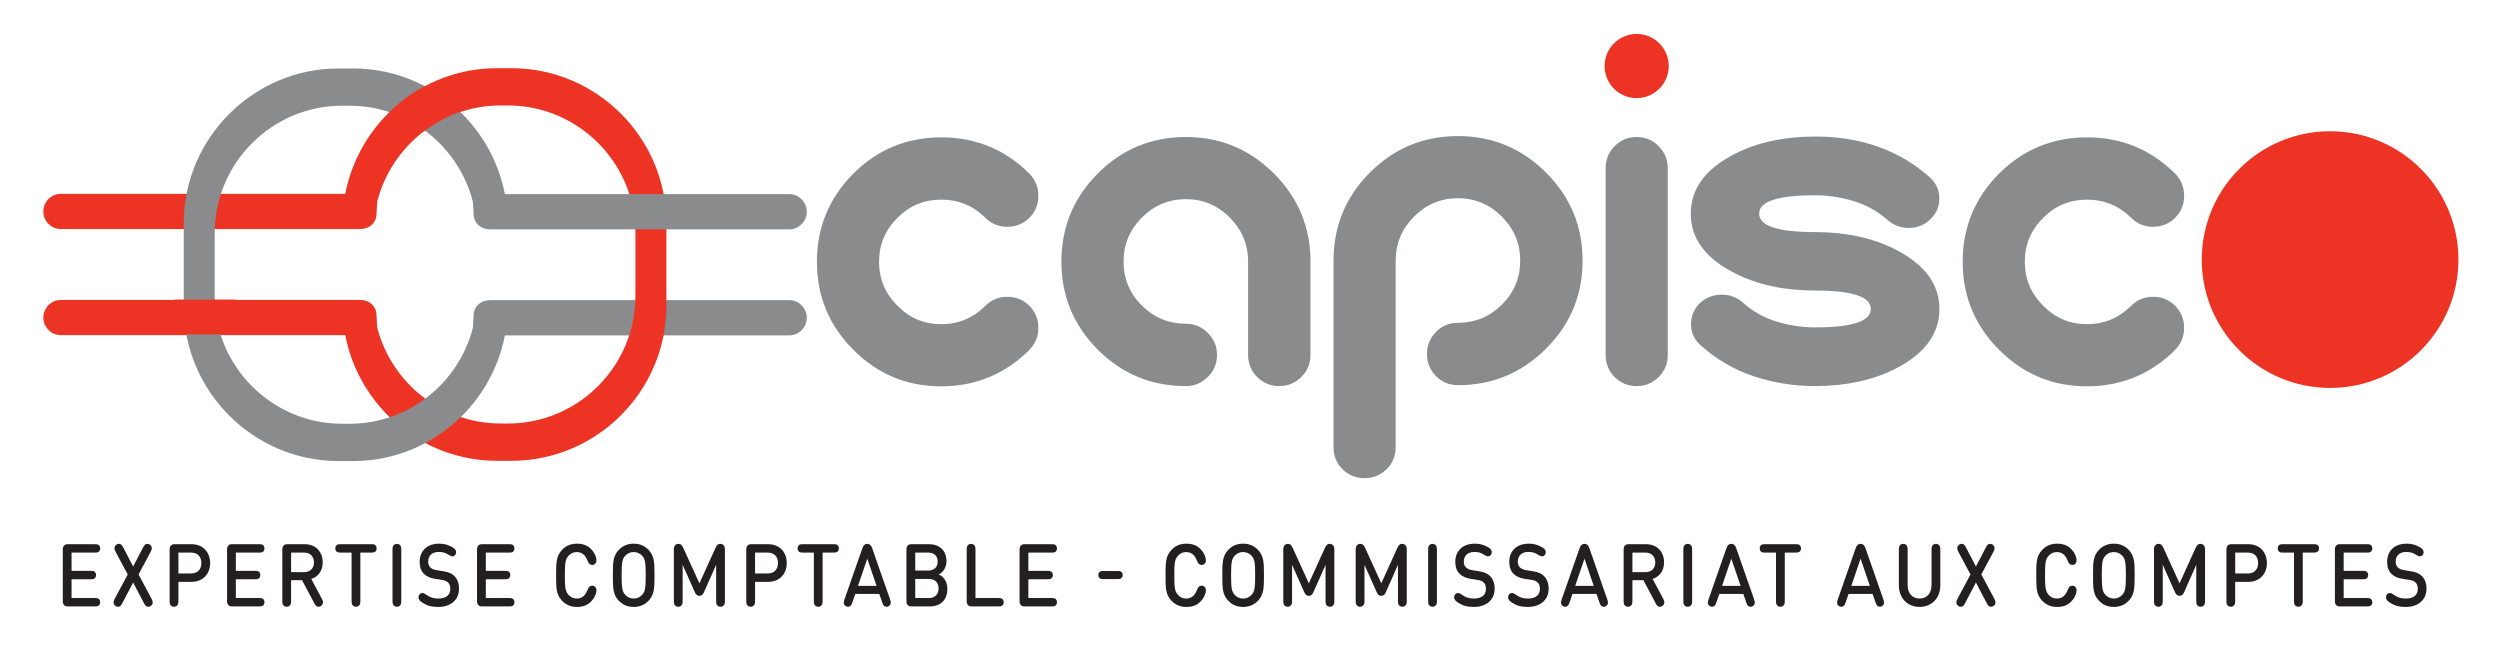
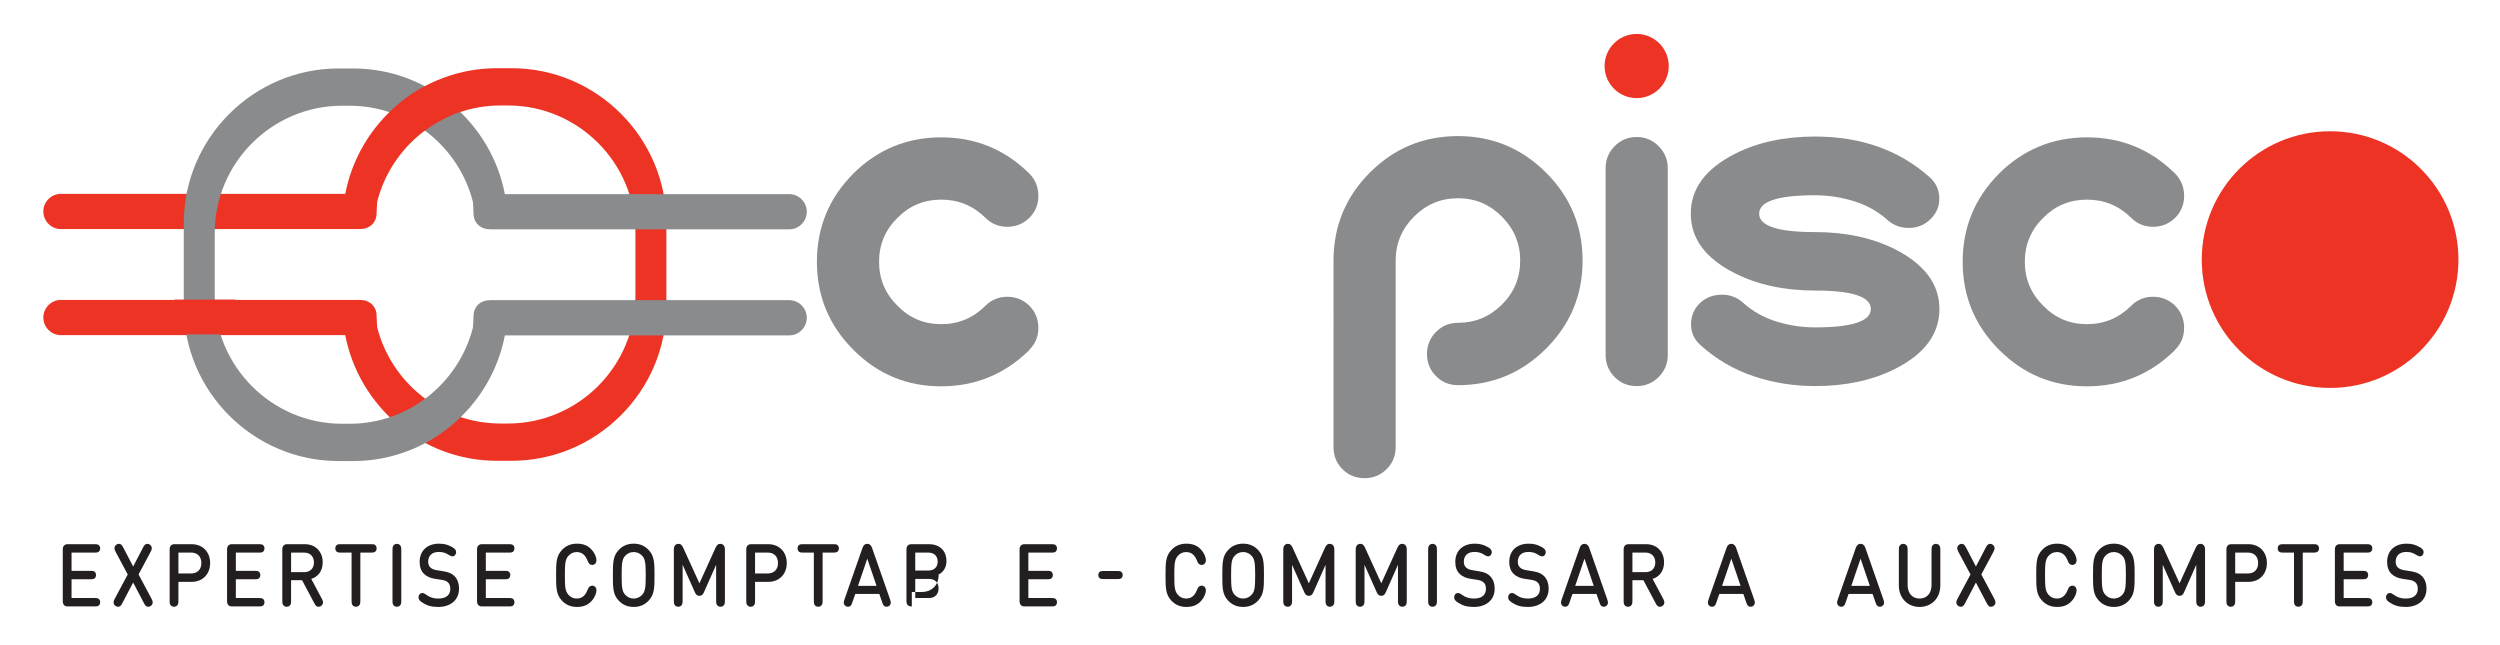
<svg xmlns="http://www.w3.org/2000/svg" xmlns:xlink="http://www.w3.org/1999/xlink" version="1.1" id="Calque_1" x="0px" y="0px" width="380px" height="98px" viewBox="0 0 380 98" enable-background="new 0 0 380 98" xml:space="preserve">
  <g>
    <defs>
      <rect id="SVGID_1_" x="-17" y="-33.478" width="425.197" height="170.079" />
    </defs>
    <clipPath id="SVGID_2_">
      <use xlink:href="#SVGID_1_" overflow="visible" />
    </clipPath>
    <path clip-path="url(#SVGID_2_)" fill="#ED3424" d="M9.265,45.585h45.417c1.473,0,2.559,0.943,2.559,2.416   c0,0.562,0.099,1.776,0.099,1.776c2.134,8.358,9.728,14.596,18.727,14.596h1.169c10.64,0,19.346-8.705,19.346-19.345v-4.777v-0.096   v-4.777c0-10.64-8.706-19.346-19.346-19.346h-1.169c-8.999,0-16.593,6.238-18.727,14.596c0,0-0.099,1.216-0.099,1.777   c0,1.473-1.086,2.416-2.559,2.416H9.265c-1.473,0-2.678-1.205-2.678-2.679c0-1.473,1.205-2.678,2.678-2.678h43.212   c2.091-10.834,11.63-19.098,23.051-19.098h2.235c12.939,0,23.525,10.586,23.525,23.524v6.265v0.096v6.265   c0,12.938-10.586,23.524-23.525,23.524h-2.235c-11.421,0-20.96-8.264-23.051-19.098H9.265c-1.473,0-2.678-1.205-2.678-2.679   S7.792,45.585,9.265,45.585" />
    <path clip-path="url(#SVGID_2_)" fill="#898B8D" d="M119.954,45.624H74.537c-1.473,0-2.559,0.942-2.559,2.416   c0,0.562-0.099,1.776-0.099,1.776c-2.134,8.358-9.728,14.596-18.727,14.596h-1.169c-10.64,0-19.346-8.705-19.346-19.346V40.29   v-0.097v-4.776c0-10.64,8.706-19.346,19.346-19.346h1.169c8.999,0,16.593,6.238,18.727,14.596c0,0,0.099,1.216,0.099,1.777   c0,1.473,1.086,2.416,2.559,2.416h45.417c1.473,0,2.678-1.205,2.678-2.678c0-1.473-1.205-2.678-2.678-2.678H76.742   c-2.091-10.834-11.63-19.098-23.051-19.098h-2.235c-12.939,0-23.525,10.586-23.525,23.524v6.264v0.097v6.265   c0,12.938,10.586,23.524,23.525,23.524h2.235c11.421,0,20.96-8.264,23.051-19.099h43.212c1.473,0,2.678-1.205,2.678-2.679   C122.632,46.829,121.427,45.624,119.954,45.624" />
    <path clip-path="url(#SVGID_2_)" fill="#231F20" d="M10.877,86.769h2.905c0.285,0,0.409,0.014,0.544,0.094   c0.161,0.1,0.272,0.292,0.272,0.545c0,0.252-0.111,0.443-0.272,0.544c-0.135,0.08-0.259,0.093-0.544,0.093h-2.905V90.9h3.536   c0.284,0,0.408,0.014,0.544,0.093c0.161,0.1,0.272,0.292,0.272,0.545c0,0.252-0.111,0.444-0.272,0.545   c-0.136,0.079-0.26,0.092-0.544,0.092h-4.055c-0.198,0-0.433,0-0.625-0.206c-0.191-0.205-0.191-0.458-0.191-0.671v-7.704   c0-0.212,0-0.465,0.191-0.67c0.192-0.207,0.427-0.207,0.625-0.207h4.055c0.284,0,0.408,0.015,0.544,0.093   c0.161,0.101,0.272,0.292,0.272,0.545c0,0.254-0.111,0.445-0.272,0.546c-0.136,0.078-0.26,0.093-0.544,0.093h-3.536V86.769z" />
    <path clip-path="url(#SVGID_2_)" fill="#231F20" d="M18.748,83.249l1.49,2.862l1.489-2.862c0.173-0.332,0.328-0.585,0.662-0.585   c0.117,0,0.247,0.026,0.358,0.1c0.229,0.147,0.334,0.359,0.328,0.591c-0.007,0.18-0.056,0.299-0.21,0.591l-1.805,3.368l1.941,3.633   c0.154,0.292,0.204,0.412,0.21,0.592c0.006,0.231-0.099,0.444-0.328,0.591c-0.111,0.073-0.241,0.099-0.358,0.099   c-0.334,0-0.489-0.251-0.662-0.584l-1.625-3.101l-1.626,3.101c-0.173,0.333-0.328,0.584-0.661,0.584   c-0.118,0-0.248-0.025-0.359-0.099c-0.229-0.146-0.334-0.359-0.328-0.591c0.006-0.18,0.056-0.3,0.211-0.592l1.941-3.627   l-1.806-3.374c-0.154-0.292-0.203-0.411-0.21-0.591c-0.006-0.231,0.099-0.443,0.328-0.591c0.111-0.073,0.241-0.1,0.358-0.1   C18.42,82.664,18.575,82.917,18.748,83.249" />
    <path clip-path="url(#SVGID_2_)" fill="#231F20" d="M25.784,91.252v-7.657c0-0.214,0-0.466,0.191-0.672   c0.192-0.206,0.427-0.206,0.625-0.206h2.522c1.718,0,2.818,1.223,2.818,2.869c0,1.648-1.1,2.856-2.818,2.856H27.12v2.81   c0,0.353-0.006,0.465-0.099,0.651c-0.099,0.193-0.303,0.325-0.569,0.325c-0.265,0-0.469-0.132-0.568-0.325   C25.791,91.717,25.784,91.604,25.784,91.252 M27.12,87.167h1.929c0.939,0,1.557-0.584,1.557-1.581c0-1.016-0.618-1.594-1.557-1.594   H27.12V87.167z" />
    <path clip-path="url(#SVGID_2_)" fill="#231F20" d="M35.849,86.769h2.905c0.285,0,0.409,0.014,0.544,0.094   c0.161,0.1,0.272,0.292,0.272,0.545c0,0.252-0.111,0.443-0.272,0.544c-0.135,0.08-0.259,0.093-0.544,0.093h-2.905V90.9h3.536   c0.284,0,0.408,0.014,0.544,0.093c0.161,0.1,0.272,0.292,0.272,0.545c0,0.252-0.111,0.444-0.272,0.545   c-0.136,0.079-0.26,0.092-0.544,0.092H35.33c-0.198,0-0.433,0-0.625-0.206c-0.191-0.205-0.191-0.458-0.191-0.671v-7.704   c0-0.212,0-0.465,0.191-0.67c0.192-0.207,0.427-0.207,0.625-0.207h4.055c0.284,0,0.408,0.015,0.544,0.093   c0.161,0.101,0.272,0.292,0.272,0.545c0,0.254-0.111,0.445-0.272,0.546c-0.136,0.078-0.26,0.093-0.544,0.093h-3.536V86.769z" />
    <path clip-path="url(#SVGID_2_)" fill="#231F20" d="M42.91,91.252v-7.657c0-0.213,0-0.466,0.191-0.671   c0.192-0.206,0.427-0.206,0.625-0.206h2.596c1.669,0,2.732,1.155,2.732,2.763c0,1.348-0.76,2.212-1.743,2.51l1.576,2.956   c0.155,0.292,0.204,0.412,0.211,0.591c0.006,0.232-0.099,0.445-0.328,0.592c-0.111,0.073-0.241,0.099-0.359,0.099   c-0.334,0-0.488-0.251-0.661-0.584l-1.836-3.454h-1.669v3.063c0,0.352-0.006,0.466-0.099,0.65   c-0.099,0.193-0.302,0.325-0.569,0.325c-0.265,0-0.469-0.132-0.568-0.325C42.917,91.718,42.91,91.604,42.91,91.252 M44.246,83.992   v2.977h1.978c0.89,0,1.496-0.545,1.496-1.476c0-0.937-0.606-1.501-1.496-1.501H44.246z" />
    <path clip-path="url(#SVGID_2_)" fill="#231F20" d="M56.974,83.899c-0.136,0.079-0.259,0.093-0.544,0.093h-1.656v7.26   c0,0.352-0.007,0.466-0.1,0.65c-0.098,0.193-0.302,0.325-0.568,0.325c-0.266,0-0.47-0.132-0.569-0.325   c-0.092-0.185-0.098-0.299-0.098-0.65v-7.26h-1.657c-0.284,0-0.408-0.014-0.544-0.093c-0.161-0.1-0.272-0.292-0.272-0.545   c0-0.252,0.111-0.443,0.272-0.544c0.136-0.08,0.26-0.093,0.544-0.093h4.648c0.285,0,0.408,0.013,0.544,0.093   c0.161,0.101,0.272,0.292,0.272,0.544C57.246,83.607,57.135,83.8,56.974,83.899" />
    <path clip-path="url(#SVGID_2_)" fill="#231F20" d="M60.896,91.903c-0.099,0.192-0.303,0.324-0.569,0.324   c-0.266,0-0.47-0.132-0.568-0.324c-0.093-0.187-0.099-0.3-0.099-0.651v-7.611c0-0.352,0.006-0.466,0.099-0.65   c0.098-0.193,0.302-0.326,0.568-0.326c0.266,0,0.47,0.133,0.569,0.326c0.093,0.185,0.099,0.299,0.099,0.65v7.611   C60.995,91.604,60.988,91.717,60.896,91.903" />
    <path clip-path="url(#SVGID_2_)" fill="#231F20" d="M68.447,89.519c0-0.425-0.099-0.757-0.346-0.983   c-0.223-0.213-0.519-0.332-0.958-0.398l-1.045-0.159c-0.711-0.113-1.249-0.352-1.663-0.764c-0.439-0.432-0.649-1.042-0.649-1.813   c0-1.646,1.113-2.763,2.942-2.763c0.835,0,1.342,0.146,2.071,0.558c0.309,0.173,0.538,0.418,0.538,0.725   c0,0.151-0.049,0.305-0.155,0.438c-0.098,0.126-0.228,0.206-0.407,0.206c-0.143,0-0.359-0.086-0.538-0.206   c-0.526-0.345-0.94-0.465-1.558-0.465c-1.038,0-1.595,0.605-1.595,1.468c0,0.347,0.087,0.664,0.322,0.877   c0.222,0.213,0.482,0.347,0.964,0.425l1.051,0.173c0.803,0.134,1.248,0.333,1.632,0.705c0.47,0.464,0.717,1.114,0.717,1.938   c0,1.74-1.31,2.776-3.165,2.776c-1.057,0-1.718-0.22-2.368-0.638c-0.457-0.292-0.624-0.491-0.624-0.837   c0-0.159,0.068-0.346,0.185-0.472c0.112-0.119,0.248-0.172,0.39-0.172c0.173,0,0.327,0.06,0.569,0.238   c0.593,0.438,1.112,0.604,1.873,0.604C67.792,90.979,68.447,90.448,68.447,89.519" />
    <path clip-path="url(#SVGID_2_)" fill="#231F20" d="M73.845,86.769h2.905c0.285,0,0.409,0.014,0.544,0.094   c0.161,0.1,0.272,0.292,0.272,0.545c0,0.252-0.111,0.443-0.272,0.544c-0.135,0.08-0.259,0.093-0.544,0.093h-2.905V90.9h3.536   c0.284,0,0.408,0.014,0.544,0.093c0.161,0.1,0.272,0.292,0.272,0.545c0,0.252-0.111,0.444-0.272,0.545   c-0.136,0.079-0.26,0.092-0.544,0.092h-4.055c-0.198,0-0.433,0-0.625-0.206c-0.191-0.205-0.191-0.458-0.191-0.671v-7.704   c0-0.212,0-0.465,0.191-0.67c0.192-0.207,0.427-0.207,0.625-0.207h4.055c0.284,0,0.408,0.015,0.544,0.093   c0.161,0.101,0.272,0.292,0.272,0.545c0,0.254-0.111,0.445-0.272,0.546c-0.136,0.078-0.26,0.093-0.544,0.093h-3.536V86.769z" />
    <path clip-path="url(#SVGID_2_)" fill="#231F20" d="M85.41,83.601c0.568-0.611,1.31-0.963,2.268-0.963   c1.107,0,1.768,0.357,2.306,0.976c0.494,0.572,0.674,1.184,0.674,1.521c0,0.246-0.056,0.405-0.18,0.539   c-0.129,0.132-0.278,0.198-0.463,0.198c-0.167,0-0.303-0.06-0.396-0.139c-0.142-0.12-0.228-0.293-0.327-0.539   c-0.321-0.81-0.81-1.281-1.638-1.281c-0.52,0-0.946,0.219-1.267,0.592c-0.464,0.536-0.526,1.142-0.526,2.941   s0.062,2.404,0.526,2.942c0.321,0.372,0.747,0.591,1.267,0.591c0.828,0,1.317-0.471,1.638-1.281   c0.099-0.246,0.185-0.419,0.327-0.539c0.093-0.079,0.229-0.139,0.396-0.139c0.185,0,0.334,0.067,0.463,0.199   c0.124,0.133,0.18,0.293,0.18,0.538c0,0.339-0.18,0.949-0.674,1.521c-0.538,0.618-1.199,0.977-2.306,0.977   c-0.958,0-1.7-0.353-2.268-0.963c-0.853-0.918-0.884-1.86-0.884-3.846S84.557,84.518,85.41,83.601" />
    <path clip-path="url(#SVGID_2_)" fill="#231F20" d="M93.156,87.446c0-1.985,0.031-2.929,0.884-3.846   c0.569-0.611,1.31-0.963,2.281-0.963c0.964,0,1.706,0.352,2.275,0.963c0.853,0.917,0.89,1.86,0.89,3.846s-0.037,2.929-0.89,3.847   c-0.569,0.609-1.311,0.962-2.275,0.962c-0.971,0-1.712-0.353-2.281-0.962C93.187,90.375,93.156,89.432,93.156,87.446    M96.321,90.979c0.531,0,0.983-0.226,1.311-0.597c0.432-0.499,0.519-1.063,0.519-2.937s-0.087-2.444-0.519-2.941   c-0.328-0.373-0.78-0.593-1.311-0.593c-0.538,0-0.989,0.22-1.311,0.593c-0.438,0.497-0.519,1.068-0.519,2.941   s0.081,2.438,0.519,2.937C95.332,90.754,95.783,90.979,96.321,90.979" />
    <path clip-path="url(#SVGID_2_)" fill="#231F20" d="M106.992,90.036c-0.149,0.339-0.334,0.531-0.68,0.531s-0.532-0.192-0.686-0.531   l-1.867-4.185v5.4c0,0.352-0.006,0.466-0.099,0.65c-0.099,0.193-0.303,0.325-0.569,0.325c-0.265,0-0.469-0.132-0.568-0.325   c-0.093-0.185-0.099-0.299-0.099-0.65v-7.704c0-0.233,0.031-0.485,0.198-0.671c0.142-0.153,0.321-0.214,0.488-0.214   c0.155,0,0.29,0.04,0.377,0.095c0.105,0.065,0.241,0.246,0.328,0.431l2.497,5.474l2.485-5.474c0.086-0.185,0.222-0.365,0.328-0.431   c0.086-0.055,0.222-0.095,0.376-0.095c0.167,0,0.346,0.061,0.489,0.214c0.167,0.186,0.198,0.438,0.198,0.671v7.704   c0,0.352-0.007,0.466-0.099,0.65c-0.099,0.193-0.303,0.325-0.569,0.325s-0.47-0.132-0.569-0.325   c-0.093-0.185-0.098-0.299-0.098-0.65v-5.4L106.992,90.036z" />
    <path clip-path="url(#SVGID_2_)" fill="#231F20" d="M113.433,91.252v-7.657c0-0.214,0-0.466,0.191-0.672   c0.192-0.206,0.427-0.206,0.625-0.206h2.522c1.718,0,2.818,1.223,2.818,2.869c0,1.648-1.1,2.856-2.818,2.856h-2.003v2.81   c0,0.353-0.006,0.465-0.099,0.651c-0.099,0.193-0.303,0.325-0.569,0.325c-0.265,0-0.469-0.132-0.568-0.325   C113.439,91.717,113.433,91.604,113.433,91.252 M114.768,87.167h1.929c0.939,0,1.557-0.584,1.557-1.581   c0-1.016-0.618-1.594-1.557-1.594h-1.929V87.167z" />
    <path clip-path="url(#SVGID_2_)" fill="#231F20" d="M127.238,83.899c-0.136,0.079-0.259,0.093-0.544,0.093h-1.656v7.26   c0,0.352-0.007,0.466-0.1,0.65c-0.098,0.193-0.302,0.325-0.568,0.325c-0.266,0-0.47-0.132-0.569-0.325   c-0.092-0.185-0.098-0.299-0.098-0.65v-7.26h-1.657c-0.284,0-0.408-0.014-0.544-0.093c-0.161-0.1-0.272-0.292-0.272-0.545   c0-0.252,0.111-0.443,0.272-0.544c0.136-0.08,0.26-0.093,0.544-0.093h4.648c0.285,0,0.408,0.013,0.544,0.093   c0.161,0.101,0.272,0.292,0.272,0.544C127.51,83.607,127.399,83.8,127.238,83.899" />
    <path clip-path="url(#SVGID_2_)" fill="#231F20" d="M130.003,90.276l-0.438,1.268c-0.112,0.319-0.167,0.439-0.291,0.545   c-0.099,0.086-0.223,0.139-0.365,0.139c-0.185,0-0.371-0.078-0.488-0.212c-0.254-0.278-0.173-0.578-0.043-0.949l2.695-7.712   c0.092-0.271,0.161-0.385,0.266-0.49c0.129-0.133,0.278-0.2,0.488-0.2s0.359,0.067,0.488,0.2c0.105,0.105,0.173,0.219,0.266,0.49   l2.695,7.712c0.13,0.371,0.21,0.671-0.043,0.949c-0.117,0.134-0.303,0.212-0.488,0.212c-0.143,0-0.266-0.053-0.365-0.139   c-0.124-0.105-0.179-0.226-0.291-0.545l-0.438-1.268H130.003z M131.827,84.916l-1.41,4.137h2.819L131.827,84.916z" />
-     <path clip-path="url(#SVGID_2_)" fill="#231F20" d="M138.597,92.176c-0.198,0-0.433,0-0.625-0.207   c-0.191-0.205-0.191-0.458-0.191-0.67v-7.705c0-0.212,0-0.465,0.191-0.67c0.192-0.206,0.427-0.206,0.625-0.206h2.609   c1.631,0,2.657,0.996,2.657,2.59c0,1.023-0.593,1.753-1.187,2.006c0.681,0.292,1.323,0.996,1.323,2.191   c0,1.741-1.1,2.671-2.658,2.671H138.597z M141.094,86.723c0.853,0,1.434-0.485,1.434-1.362c0-0.883-0.581-1.367-1.434-1.367h-1.978   v2.729H141.094z M139.116,87.998v2.901h2.102c0.927,0,1.446-0.617,1.446-1.461c0-0.836-0.519-1.44-1.446-1.44H139.116z" />
-     <path clip-path="url(#SVGID_2_)" fill="#231F20" d="M147.128,91.969c-0.192-0.205-0.192-0.458-0.192-0.671v-7.657   c0-0.352,0.007-0.466,0.1-0.65c0.098-0.193,0.302-0.326,0.568-0.326s0.47,0.133,0.569,0.326c0.093,0.185,0.099,0.299,0.099,0.65   v7.26h3.474c0.284,0,0.407,0.013,0.544,0.093c0.16,0.1,0.272,0.292,0.272,0.545c0,0.252-0.112,0.444-0.272,0.544   c-0.137,0.08-0.26,0.093-0.544,0.093h-3.994C147.555,92.175,147.321,92.175,147.128,91.969" />
+     <path clip-path="url(#SVGID_2_)" fill="#231F20" d="M138.597,92.176c-0.198,0-0.433,0-0.625-0.207   c-0.191-0.205-0.191-0.458-0.191-0.67v-7.705c0-0.212,0-0.465,0.191-0.67c0.192-0.206,0.427-0.206,0.625-0.206h2.609   c1.631,0,2.657,0.996,2.657,2.59c0,1.023-0.593,1.753-1.187,2.006c0,1.741-1.1,2.671-2.658,2.671H138.597z M141.094,86.723c0.853,0,1.434-0.485,1.434-1.362c0-0.883-0.581-1.367-1.434-1.367h-1.978   v2.729H141.094z M139.116,87.998v2.901h2.102c0.927,0,1.446-0.617,1.446-1.461c0-0.836-0.519-1.44-1.446-1.44H139.116z" />
    <path clip-path="url(#SVGID_2_)" fill="#231F20" d="M156.31,86.769h2.905c0.285,0,0.409,0.014,0.544,0.094   c0.161,0.1,0.272,0.292,0.272,0.545c0,0.252-0.111,0.443-0.272,0.544c-0.135,0.08-0.259,0.093-0.544,0.093h-2.905V90.9h3.536   c0.284,0,0.408,0.014,0.544,0.093c0.161,0.1,0.272,0.292,0.272,0.545c0,0.252-0.111,0.444-0.272,0.545   c-0.136,0.079-0.26,0.092-0.544,0.092h-4.055c-0.198,0-0.433,0-0.625-0.206c-0.191-0.205-0.191-0.458-0.191-0.671v-7.704   c0-0.212,0-0.465,0.191-0.67c0.192-0.207,0.427-0.207,0.625-0.207h4.055c0.284,0,0.408,0.015,0.544,0.093   c0.161,0.101,0.272,0.292,0.272,0.545c0,0.254-0.111,0.445-0.272,0.546c-0.136,0.078-0.26,0.093-0.544,0.093h-3.536V86.769z" />
    <path clip-path="url(#SVGID_2_)" fill="#231F20" d="M167.714,88.018c-0.272,0-0.39-0.021-0.513-0.093   c-0.155-0.101-0.26-0.286-0.26-0.519c0-0.231,0.105-0.419,0.26-0.518c0.123-0.079,0.241-0.094,0.513-0.094h2.163   c0.272,0,0.39,0.015,0.513,0.094c0.155,0.099,0.26,0.286,0.26,0.518c0,0.232-0.105,0.418-0.26,0.519   c-0.123,0.072-0.241,0.093-0.513,0.093H167.714z" />
    <path clip-path="url(#SVGID_2_)" fill="#231F20" d="M178.044,83.601c0.568-0.611,1.31-0.963,2.268-0.963   c1.107,0,1.768,0.357,2.306,0.976c0.494,0.572,0.674,1.184,0.674,1.521c0,0.246-0.056,0.405-0.18,0.539   c-0.129,0.132-0.278,0.198-0.463,0.198c-0.167,0-0.303-0.06-0.396-0.139c-0.142-0.12-0.228-0.293-0.327-0.539   c-0.321-0.81-0.81-1.281-1.638-1.281c-0.52,0-0.946,0.219-1.267,0.592c-0.464,0.536-0.526,1.142-0.526,2.941   s0.062,2.404,0.526,2.942c0.321,0.372,0.747,0.591,1.267,0.591c0.828,0,1.317-0.471,1.638-1.281   c0.099-0.246,0.185-0.419,0.327-0.539c0.093-0.079,0.229-0.139,0.396-0.139c0.185,0,0.334,0.067,0.463,0.199   c0.124,0.133,0.18,0.293,0.18,0.538c0,0.339-0.18,0.949-0.674,1.521c-0.538,0.618-1.199,0.977-2.306,0.977   c-0.958,0-1.7-0.353-2.268-0.963c-0.853-0.918-0.884-1.86-0.884-3.846S177.191,84.518,178.044,83.601" />
    <path clip-path="url(#SVGID_2_)" fill="#231F20" d="M185.791,87.446c0-1.985,0.031-2.929,0.884-3.846   c0.569-0.611,1.31-0.963,2.281-0.963c0.964,0,1.707,0.352,2.275,0.963c0.854,0.917,0.891,1.86,0.891,3.846   s-0.037,2.929-0.891,3.847c-0.568,0.609-1.311,0.962-2.275,0.962c-0.971,0-1.712-0.353-2.281-0.962   C185.822,90.375,185.791,89.432,185.791,87.446 M188.956,90.979c0.531,0,0.983-0.226,1.311-0.597   c0.433-0.499,0.519-1.063,0.519-2.937s-0.086-2.444-0.519-2.941c-0.328-0.373-0.78-0.593-1.311-0.593   c-0.538,0-0.989,0.22-1.311,0.593c-0.438,0.497-0.519,1.068-0.519,2.941s0.081,2.438,0.519,2.937   C187.967,90.754,188.417,90.979,188.956,90.979" />
    <path clip-path="url(#SVGID_2_)" fill="#231F20" d="M199.626,90.036c-0.147,0.339-0.334,0.531-0.68,0.531s-0.532-0.192-0.686-0.531   l-1.867-4.185v5.4c0,0.352-0.006,0.466-0.1,0.65c-0.099,0.193-0.303,0.325-0.568,0.325c-0.267,0-0.469-0.132-0.569-0.325   c-0.092-0.185-0.098-0.299-0.098-0.65v-7.704c0-0.233,0.031-0.485,0.198-0.671c0.142-0.153,0.32-0.214,0.487-0.214   c0.155,0,0.29,0.04,0.377,0.095c0.105,0.065,0.241,0.246,0.328,0.431l2.497,5.474l2.485-5.474c0.086-0.185,0.222-0.365,0.328-0.431   c0.086-0.055,0.222-0.095,0.376-0.095c0.167,0,0.347,0.061,0.488,0.214c0.167,0.186,0.197,0.438,0.197,0.671v7.704   c0,0.352-0.006,0.466-0.098,0.65c-0.1,0.193-0.304,0.325-0.569,0.325s-0.47-0.132-0.569-0.325c-0.093-0.185-0.099-0.299-0.099-0.65   v-5.4L199.626,90.036z" />
    <path clip-path="url(#SVGID_2_)" fill="#231F20" d="M210.636,90.036c-0.148,0.339-0.334,0.531-0.68,0.531   c-0.347,0-0.532-0.192-0.687-0.531l-1.867-4.185v5.4c0,0.352-0.006,0.466-0.099,0.65c-0.099,0.193-0.303,0.325-0.569,0.325   c-0.266,0-0.469-0.132-0.568-0.325c-0.093-0.185-0.099-0.299-0.099-0.65v-7.704c0-0.233,0.031-0.485,0.198-0.671   c0.142-0.153,0.321-0.214,0.488-0.214c0.154,0,0.29,0.04,0.377,0.095c0.104,0.065,0.241,0.246,0.328,0.431l2.497,5.474l2.484-5.474   c0.086-0.185,0.222-0.365,0.328-0.431c0.086-0.055,0.222-0.095,0.376-0.095c0.167,0,0.347,0.061,0.489,0.214   c0.167,0.186,0.197,0.438,0.197,0.671v7.704c0,0.352-0.007,0.466-0.099,0.65c-0.099,0.193-0.303,0.325-0.568,0.325   c-0.267,0-0.471-0.132-0.569-0.325c-0.093-0.185-0.1-0.299-0.1-0.65v-5.4L210.636,90.036z" />
    <path clip-path="url(#SVGID_2_)" fill="#231F20" d="M218.313,91.903c-0.099,0.192-0.303,0.324-0.568,0.324   c-0.267,0-0.471-0.132-0.569-0.324c-0.093-0.187-0.098-0.3-0.098-0.651v-7.611c0-0.352,0.005-0.466,0.098-0.65   c0.099-0.193,0.303-0.326,0.569-0.326c0.266,0,0.47,0.133,0.568,0.326c0.094,0.185,0.1,0.299,0.1,0.65v7.611   C218.413,91.604,218.407,91.717,218.313,91.903" />
    <path clip-path="url(#SVGID_2_)" fill="#231F20" d="M225.864,89.519c0-0.425-0.098-0.757-0.346-0.983   c-0.223-0.213-0.52-0.332-0.958-0.398l-1.045-0.159c-0.711-0.113-1.248-0.352-1.662-0.764c-0.439-0.432-0.65-1.042-0.65-1.813   c0-1.646,1.113-2.763,2.943-2.763c0.835,0,1.341,0.146,2.071,0.558c0.309,0.173,0.536,0.418,0.536,0.725   c0,0.151-0.049,0.305-0.153,0.438c-0.1,0.126-0.229,0.206-0.408,0.206c-0.142,0-0.358-0.086-0.538-0.206   c-0.525-0.345-0.939-0.465-1.557-0.465c-1.039,0-1.596,0.605-1.596,1.468c0,0.347,0.086,0.664,0.321,0.877   c0.223,0.213,0.482,0.347,0.965,0.425l1.05,0.173c0.805,0.134,1.249,0.333,1.633,0.705c0.47,0.464,0.717,1.114,0.717,1.938   c0,1.74-1.312,2.776-3.164,2.776c-1.059,0-1.72-0.22-2.368-0.638c-0.458-0.292-0.624-0.491-0.624-0.837   c0-0.159,0.068-0.346,0.185-0.472c0.111-0.119,0.247-0.172,0.39-0.172c0.173,0,0.328,0.06,0.568,0.238   c0.595,0.438,1.113,0.604,1.873,0.604C225.209,90.979,225.864,90.448,225.864,89.519" />
    <path clip-path="url(#SVGID_2_)" fill="#231F20" d="M234.068,89.519c0-0.425-0.098-0.757-0.346-0.983   c-0.222-0.213-0.52-0.332-0.958-0.398l-1.045-0.159c-0.711-0.113-1.248-0.352-1.662-0.764c-0.439-0.432-0.65-1.042-0.65-1.813   c0-1.646,1.113-2.763,2.943-2.763c0.835,0,1.341,0.146,2.071,0.558c0.309,0.173,0.537,0.418,0.537,0.725   c0,0.151-0.05,0.305-0.154,0.438c-0.099,0.126-0.229,0.206-0.408,0.206c-0.142,0-0.357-0.086-0.538-0.206   c-0.524-0.345-0.938-0.465-1.557-0.465c-1.039,0-1.595,0.605-1.595,1.468c0,0.347,0.086,0.664,0.32,0.877   c0.224,0.213,0.482,0.347,0.965,0.425l1.051,0.173c0.804,0.134,1.249,0.333,1.632,0.705c0.47,0.464,0.717,1.114,0.717,1.938   c0,1.74-1.311,2.776-3.164,2.776c-1.058,0-1.72-0.22-2.368-0.638c-0.458-0.292-0.624-0.491-0.624-0.837   c0-0.159,0.068-0.346,0.186-0.472c0.11-0.119,0.247-0.172,0.389-0.172c0.173,0,0.328,0.06,0.569,0.238   c0.594,0.438,1.112,0.604,1.873,0.604C233.414,90.979,234.068,90.448,234.068,89.519" />
    <path clip-path="url(#SVGID_2_)" fill="#231F20" d="M239.016,90.276l-0.438,1.268c-0.111,0.319-0.167,0.439-0.29,0.545   c-0.099,0.086-0.224,0.139-0.365,0.139c-0.185,0-0.37-0.078-0.488-0.212c-0.253-0.278-0.172-0.578-0.043-0.949l2.695-7.712   c0.093-0.271,0.16-0.385,0.266-0.49c0.13-0.133,0.278-0.2,0.488-0.2c0.211,0,0.358,0.067,0.487,0.2   c0.106,0.105,0.175,0.219,0.268,0.49l2.694,7.712c0.13,0.371,0.21,0.671-0.044,0.949c-0.116,0.134-0.303,0.212-0.487,0.212   c-0.143,0-0.267-0.053-0.365-0.139c-0.123-0.105-0.179-0.226-0.29-0.545l-0.439-1.268H239.016z M240.84,84.916l-1.409,4.137h2.818   L240.84,84.916z" />
    <path clip-path="url(#SVGID_2_)" fill="#231F20" d="M246.794,91.252v-7.657c0-0.213,0-0.466,0.191-0.671   c0.191-0.206,0.427-0.206,0.624-0.206h2.596c1.669,0,2.733,1.155,2.733,2.763c0,1.348-0.761,2.212-1.743,2.51l1.576,2.956   c0.153,0.292,0.204,0.412,0.21,0.591c0.006,0.232-0.099,0.445-0.328,0.592c-0.111,0.073-0.24,0.099-0.358,0.099   c-0.334,0-0.488-0.251-0.662-0.584l-1.835-3.454h-1.669v3.063c0,0.352-0.006,0.466-0.099,0.65   c-0.099,0.193-0.303,0.325-0.569,0.325c-0.266,0-0.47-0.132-0.568-0.325C246.799,91.718,246.794,91.604,246.794,91.252    M248.129,83.992v2.977h1.979c0.889,0,1.496-0.545,1.496-1.476c0-0.937-0.607-1.501-1.496-1.501H248.129z" />
-     <path clip-path="url(#SVGID_2_)" fill="#231F20" d="M257.105,91.903c-0.099,0.192-0.303,0.324-0.568,0.324   c-0.267,0-0.471-0.132-0.569-0.324c-0.093-0.187-0.098-0.3-0.098-0.651v-7.611c0-0.352,0.005-0.466,0.098-0.65   c0.099-0.193,0.303-0.326,0.569-0.326c0.266,0,0.47,0.133,0.568,0.326c0.094,0.185,0.1,0.299,0.1,0.65v7.611   C257.205,91.604,257.199,91.717,257.105,91.903" />
    <path clip-path="url(#SVGID_2_)" fill="#231F20" d="M261.337,90.276l-0.438,1.268c-0.112,0.319-0.167,0.439-0.29,0.545   c-0.099,0.086-0.224,0.139-0.366,0.139c-0.184,0-0.369-0.078-0.487-0.212c-0.253-0.278-0.172-0.578-0.043-0.949l2.694-7.712   c0.094-0.271,0.161-0.385,0.267-0.49c0.13-0.133,0.277-0.2,0.487-0.2c0.212,0,0.359,0.067,0.488,0.2   c0.106,0.105,0.174,0.219,0.268,0.49l2.694,7.712c0.129,0.371,0.21,0.671-0.044,0.949c-0.117,0.134-0.303,0.212-0.488,0.212   c-0.142,0-0.266-0.053-0.364-0.139c-0.123-0.105-0.18-0.226-0.29-0.545l-0.439-1.268H261.337z M263.16,84.916l-1.408,4.137h2.818   L263.16,84.916z" />
-     <path clip-path="url(#SVGID_2_)" fill="#231F20" d="M273.485,83.899c-0.136,0.079-0.26,0.093-0.544,0.093h-1.655v7.26   c0,0.352-0.007,0.466-0.101,0.65c-0.099,0.193-0.302,0.325-0.567,0.325c-0.267,0-0.471-0.132-0.568-0.325   c-0.093-0.185-0.099-0.299-0.099-0.65v-7.26h-1.657c-0.285,0-0.408-0.014-0.544-0.093c-0.161-0.1-0.272-0.292-0.272-0.545   c0-0.252,0.111-0.443,0.272-0.544c0.136-0.08,0.259-0.093,0.544-0.093h4.647c0.284,0,0.408,0.013,0.544,0.093   c0.161,0.101,0.272,0.292,0.272,0.544C273.758,83.607,273.646,83.8,273.485,83.899" />
    <path clip-path="url(#SVGID_2_)" fill="#231F20" d="M280.983,90.276l-0.438,1.268c-0.111,0.319-0.167,0.439-0.29,0.545   c-0.099,0.086-0.224,0.139-0.366,0.139c-0.184,0-0.369-0.078-0.487-0.212c-0.253-0.278-0.172-0.578-0.043-0.949l2.694-7.712   c0.094-0.271,0.161-0.385,0.267-0.49c0.13-0.133,0.278-0.2,0.488-0.2c0.211,0,0.358,0.067,0.487,0.2   c0.106,0.105,0.174,0.219,0.268,0.49l2.694,7.712c0.129,0.371,0.21,0.671-0.044,0.949c-0.117,0.134-0.303,0.212-0.487,0.212   c-0.143,0-0.267-0.053-0.365-0.139c-0.123-0.105-0.179-0.226-0.29-0.545l-0.439-1.268H280.983z M282.808,84.916l-1.409,4.137h2.818   L282.808,84.916z" />
    <path clip-path="url(#SVGID_2_)" fill="#231F20" d="M288.625,88.987v-5.347c0-0.352,0.006-0.466,0.1-0.651   c0.099-0.192,0.303-0.326,0.568-0.326s0.471,0.134,0.569,0.326c0.092,0.186,0.098,0.3,0.098,0.651v5.28   c0,1.269,0.717,2.059,1.817,2.059s1.817-0.79,1.817-2.059v-5.28c0-0.352,0.007-0.466,0.1-0.651   c0.099-0.192,0.303-0.326,0.569-0.326c0.266,0,0.469,0.134,0.568,0.326c0.092,0.186,0.1,0.3,0.1,0.651v5.347   c0,1.953-1.36,3.268-3.154,3.268C289.985,92.255,288.625,90.94,288.625,88.987" />
    <path clip-path="url(#SVGID_2_)" fill="#231F20" d="M298.851,83.249l1.49,2.862l1.489-2.862c0.172-0.332,0.328-0.585,0.661-0.585   c0.118,0,0.247,0.026,0.359,0.1c0.228,0.147,0.334,0.359,0.328,0.591c-0.007,0.18-0.058,0.299-0.211,0.591l-1.806,3.368   l1.941,3.633c0.155,0.292,0.204,0.412,0.21,0.592c0.007,0.231-0.099,0.444-0.327,0.591c-0.112,0.073-0.242,0.099-0.359,0.099   c-0.333,0-0.487-0.251-0.66-0.584l-1.626-3.101l-1.626,3.101c-0.174,0.333-0.327,0.584-0.661,0.584   c-0.117,0-0.247-0.025-0.359-0.099c-0.228-0.146-0.334-0.359-0.327-0.591c0.006-0.18,0.056-0.3,0.21-0.592l1.941-3.627   l-1.806-3.374c-0.153-0.292-0.203-0.411-0.211-0.591c-0.006-0.231,0.101-0.443,0.328-0.591c0.112-0.073,0.241-0.1,0.359-0.1   C298.522,82.664,298.679,82.917,298.851,83.249" />
    <path clip-path="url(#SVGID_2_)" fill="#231F20" d="M310.391,83.601c0.569-0.611,1.312-0.963,2.27-0.963   c1.106,0,1.767,0.357,2.305,0.976c0.495,0.572,0.674,1.184,0.674,1.521c0,0.246-0.055,0.405-0.179,0.539   c-0.13,0.132-0.278,0.198-0.464,0.198c-0.167,0-0.302-0.06-0.396-0.139c-0.142-0.12-0.229-0.293-0.328-0.539   c-0.321-0.81-0.81-1.281-1.638-1.281c-0.52,0-0.946,0.219-1.267,0.592c-0.464,0.536-0.525,1.142-0.525,2.941   s0.062,2.404,0.525,2.942c0.32,0.372,0.747,0.591,1.267,0.591c0.828,0,1.316-0.471,1.638-1.281c0.1-0.246,0.187-0.419,0.328-0.539   c0.094-0.079,0.229-0.139,0.396-0.139c0.186,0,0.334,0.067,0.464,0.199c0.124,0.133,0.179,0.293,0.179,0.538   c0,0.339-0.179,0.949-0.674,1.521c-0.538,0.618-1.198,0.977-2.305,0.977c-0.958,0-1.7-0.353-2.27-0.963   c-0.853-0.918-0.884-1.86-0.884-3.846S309.538,84.518,310.391,83.601" />
    <path clip-path="url(#SVGID_2_)" fill="#231F20" d="M318.138,87.446c0-1.985,0.031-2.929,0.884-3.846   c0.569-0.611,1.312-0.963,2.281-0.963c0.964,0,1.707,0.352,2.275,0.963c0.853,0.917,0.89,1.86,0.89,3.846s-0.037,2.929-0.89,3.847   c-0.568,0.609-1.312,0.962-2.275,0.962c-0.97,0-1.712-0.353-2.281-0.962C318.169,90.375,318.138,89.432,318.138,87.446    M321.303,90.979c0.532,0,0.983-0.226,1.311-0.597c0.433-0.499,0.52-1.063,0.52-2.937s-0.087-2.444-0.52-2.941   c-0.327-0.373-0.778-0.593-1.311-0.593c-0.538,0-0.989,0.22-1.31,0.593c-0.439,0.497-0.52,1.068-0.52,2.941s0.08,2.438,0.52,2.937   C320.313,90.754,320.765,90.979,321.303,90.979" />
    <path clip-path="url(#SVGID_2_)" fill="#231F20" d="M331.974,90.036c-0.148,0.339-0.334,0.531-0.68,0.531   c-0.347,0-0.532-0.192-0.687-0.531l-1.867-4.185v5.4c0,0.352-0.006,0.466-0.099,0.65c-0.099,0.193-0.303,0.325-0.569,0.325   c-0.266,0-0.469-0.132-0.568-0.325c-0.093-0.185-0.099-0.299-0.099-0.65v-7.704c0-0.233,0.031-0.485,0.198-0.671   c0.142-0.153,0.321-0.214,0.488-0.214c0.153,0,0.29,0.04,0.377,0.095c0.104,0.065,0.241,0.246,0.328,0.431l2.497,5.474l2.484-5.474   c0.086-0.185,0.223-0.365,0.328-0.431c0.086-0.055,0.222-0.095,0.376-0.095c0.167,0,0.348,0.061,0.489,0.214   c0.167,0.186,0.197,0.438,0.197,0.671v7.704c0,0.352-0.005,0.466-0.099,0.65c-0.099,0.193-0.304,0.325-0.568,0.325   c-0.267,0-0.471-0.132-0.569-0.325c-0.093-0.185-0.099-0.299-0.099-0.65v-5.4L331.974,90.036z" />
    <path clip-path="url(#SVGID_2_)" fill="#231F20" d="M338.415,91.252v-7.657c0-0.214,0-0.466,0.191-0.672s0.427-0.206,0.624-0.206   h2.521c1.719,0,2.819,1.223,2.819,2.869c0,1.648-1.101,2.856-2.819,2.856h-2.002v2.81c0,0.353-0.006,0.465-0.099,0.651   c-0.1,0.193-0.304,0.325-0.569,0.325s-0.47-0.132-0.569-0.325C338.42,91.717,338.415,91.604,338.415,91.252 M339.75,87.167h1.928   c0.939,0,1.559-0.584,1.559-1.581c0-1.016-0.619-1.594-1.559-1.594h-1.928V87.167z" />
    <path clip-path="url(#SVGID_2_)" fill="#231F20" d="M352.22,83.899c-0.137,0.079-0.261,0.093-0.544,0.093h-1.656v7.26   c0,0.352-0.007,0.466-0.101,0.65c-0.099,0.193-0.302,0.325-0.567,0.325c-0.267,0-0.471-0.132-0.568-0.325   c-0.093-0.185-0.099-0.299-0.099-0.65v-7.26h-1.657c-0.285,0-0.408-0.014-0.544-0.093c-0.161-0.1-0.272-0.292-0.272-0.545   c0-0.252,0.111-0.443,0.272-0.544c0.136-0.08,0.259-0.093,0.544-0.093h4.648c0.283,0,0.407,0.013,0.544,0.093   c0.16,0.101,0.271,0.292,0.271,0.544C352.491,83.607,352.38,83.8,352.22,83.899" />
    <path clip-path="url(#SVGID_2_)" fill="#231F20" d="M356.239,86.769h2.905c0.284,0,0.408,0.014,0.544,0.094   c0.161,0.1,0.272,0.292,0.272,0.545c0,0.252-0.111,0.443-0.272,0.544c-0.136,0.08-0.26,0.093-0.544,0.093h-2.905V90.9h3.535   c0.284,0,0.409,0.014,0.544,0.093c0.161,0.1,0.273,0.292,0.273,0.545c0,0.252-0.112,0.444-0.273,0.545   c-0.135,0.079-0.26,0.092-0.544,0.092h-4.055c-0.197,0-0.432,0-0.624-0.206c-0.191-0.205-0.191-0.458-0.191-0.671v-7.704   c0-0.212,0-0.465,0.191-0.67c0.192-0.207,0.427-0.207,0.624-0.207h4.055c0.284,0,0.409,0.015,0.544,0.093   c0.161,0.101,0.273,0.292,0.273,0.545c0,0.254-0.112,0.445-0.273,0.546c-0.135,0.078-0.26,0.093-0.544,0.093h-3.535V86.769z" />
    <path clip-path="url(#SVGID_2_)" fill="#231F20" d="M367.503,89.519c0-0.425-0.098-0.757-0.346-0.983   c-0.222-0.213-0.519-0.332-0.958-0.398l-1.045-0.159c-0.711-0.113-1.248-0.352-1.662-0.764c-0.438-0.432-0.649-1.042-0.649-1.813   c0-1.646,1.112-2.763,2.942-2.763c0.835,0,1.341,0.146,2.071,0.558c0.309,0.173,0.537,0.418,0.537,0.725   c0,0.151-0.049,0.305-0.154,0.438c-0.099,0.126-0.229,0.206-0.408,0.206c-0.142,0-0.357-0.086-0.538-0.206   c-0.524-0.345-0.938-0.465-1.557-0.465c-1.039,0-1.595,0.605-1.595,1.468c0,0.347,0.086,0.664,0.32,0.877   c0.224,0.213,0.482,0.347,0.966,0.425l1.05,0.173c0.804,0.134,1.249,0.333,1.632,0.705c0.47,0.464,0.717,1.114,0.717,1.938   c0,1.74-1.31,2.776-3.164,2.776c-1.058,0-1.719-0.22-2.368-0.638c-0.458-0.292-0.624-0.491-0.624-0.837   c0-0.159,0.068-0.346,0.186-0.472c0.111-0.119,0.247-0.172,0.389-0.172c0.173,0,0.328,0.06,0.569,0.238   c0.594,0.438,1.113,0.604,1.873,0.604C366.849,90.979,367.503,90.448,367.503,89.519" />
    <path clip-path="url(#SVGID_2_)" fill="#ED3424" d="M373.681,39.458c0,10.772-8.733,19.507-19.507,19.507   s-19.507-8.734-19.507-19.507c0-10.773,8.733-19.507,19.507-19.507S373.681,28.685,373.681,39.458" />
    <path clip-path="url(#SVGID_2_)" fill="#898B8D" d="M129.699,26.389c3.686-3.662,8.13-5.5,13.332-5.511   c5.202-0.012,9.658,1.802,13.367,5.441l0.07,0.07c0.91,0.933,1.365,2.059,1.365,3.377c0,1.318-0.455,2.432-1.365,3.341   c-0.933,0.91-2.053,1.365-3.359,1.365c-1.307,0-2.415-0.455-3.325-1.365c-1.866-1.842-4.105-2.764-6.718-2.764   c-2.613,0-4.829,0.922-6.649,2.764c-1.866,1.842-2.799,4.071-2.799,6.684s0.933,4.84,2.799,6.683c1.82,1.867,4.036,2.8,6.649,2.8   c2.613,0,4.852-0.933,6.718-2.8c0.91-0.909,2.018-1.364,3.325-1.364c1.306,0,2.426,0.455,3.359,1.364   c0.91,0.935,1.365,2.054,1.365,3.36c0,1.306-0.455,2.414-1.365,3.324l-0.07,0.104c-3.709,3.639-8.165,5.459-13.367,5.459   s-9.646-1.854-13.332-5.563c-3.686-3.687-5.529-8.143-5.529-13.367C124.17,34.564,126.013,30.098,129.699,26.389" />
-     <path clip-path="url(#SVGID_2_)" fill="#898B8D" d="M180.263,20.825c5.202,0,9.658,1.849,13.367,5.546   c3.709,3.698,5.563,8.158,5.563,13.385v14.171c0,1.33-0.467,2.456-1.399,3.377c-0.934,0.922-2.054,1.382-3.359,1.382   c-1.307,0-2.421-0.46-3.342-1.382c-0.921-0.921-1.382-2.047-1.382-3.377V39.756c0-2.59-0.927-4.818-2.782-6.684   s-4.077-2.799-6.666-2.799c-2.613,0-4.846,0.933-6.701,2.799s-2.782,4.094-2.782,6.684c0,2.612,0.927,4.84,2.782,6.684   c1.855,1.842,4.088,2.765,6.701,2.765c1.283,0,2.391,0.466,3.324,1.399c0.933,0.933,1.4,2.04,1.4,3.323   c0,1.33-0.467,2.456-1.4,3.377c-0.933,0.922-2.041,1.382-3.324,1.382c-5.249,0-9.716-1.848-13.402-5.546   c-3.686-3.696-5.529-8.159-5.529-13.384c0-5.227,1.843-9.687,5.529-13.385C170.547,22.674,175.014,20.825,180.263,20.825" />
    <path clip-path="url(#SVGID_2_)" fill="#898B8D" d="M221.623,20.685c5.202,0,9.658,1.849,13.367,5.546   c3.709,3.698,5.564,8.16,5.564,13.385S238.699,49.303,234.99,53c-3.709,3.698-8.165,5.546-13.367,5.546   c-1.33,0-2.449-0.46-3.358-1.382c-0.91-0.921-1.365-2.047-1.365-3.377c0-1.283,0.455-2.391,1.365-3.324   c0.909-0.933,2.028-1.398,3.358-1.398c2.589,0,4.812-0.922,6.666-2.766c1.855-1.843,2.782-4.07,2.782-6.683   c0-2.591-0.927-4.818-2.782-6.684c-1.854-1.866-4.077-2.799-6.666-2.799c-2.613,0-4.846,0.933-6.701,2.799   c-1.854,1.866-2.781,4.093-2.781,6.684v28.343c0,1.33-0.461,2.45-1.383,3.359c-0.921,0.91-2.034,1.364-3.342,1.364   c-1.329,0-2.449-0.454-3.358-1.364c-0.91-0.909-1.365-2.029-1.365-3.359V39.616c0-5.226,1.843-9.687,5.528-13.385   C211.907,22.534,216.374,20.685,221.623,20.685" />
    <path clip-path="url(#SVGID_2_)" fill="#898B8D" d="M248.777,58.687c-1.33,0-2.449-0.461-3.359-1.382   c-0.91-0.922-1.365-2.047-1.365-3.377V25.549c0-1.283,0.455-2.392,1.365-3.325c0.91-0.933,2.029-1.399,3.359-1.399   c1.306,0,2.42,0.466,3.342,1.399c0.921,0.933,1.382,2.042,1.382,3.325v28.378c0,1.33-0.461,2.455-1.382,3.377   C251.197,58.226,250.083,58.687,248.777,58.687" />
    <path clip-path="url(#SVGID_2_)" fill="#898B8D" d="M275.896,29.678c-5.669,0-8.503,0.933-8.503,2.799c0,1.867,2.834,2.8,8.503,2.8   c4.689,0,8.771,0.886,12.247,2.658c4.434,2.287,6.649,5.297,6.649,9.028c0,3.779-2.216,6.8-6.649,9.063   c-3.476,1.772-7.558,2.658-12.247,2.658c-3.243,0-6.362-0.501-9.359-1.504c-2.998-1.003-5.688-2.578-8.066-4.724   c-0.933-0.84-1.411-1.866-1.435-3.079c-0.023-1.214,0.385-2.275,1.225-3.186c0.886-0.885,1.977-1.353,3.272-1.398   c1.294-0.047,2.42,0.35,3.377,1.189c1.469,1.33,3.172,2.291,5.107,2.887c1.938,0.595,3.896,0.893,5.879,0.893   c5.646,0,8.469-0.934,8.469-2.8s-2.823-2.799-8.469-2.799c-4.712,0-8.795-0.888-12.247-2.66c-4.433-2.239-6.648-5.249-6.648-9.028   c0-3.779,2.216-6.8,6.648-9.063c3.452-1.772,7.535-2.659,12.247-2.659c6.976,0,12.784,2.065,17.427,6.194   c0.933,0.839,1.417,1.878,1.451,3.114c0.035,1.236-0.391,2.298-1.276,3.184c-0.887,0.909-1.978,1.377-3.272,1.399   c-1.294,0.023-2.408-0.385-3.342-1.225c-1.469-1.306-3.178-2.257-5.126-2.852C279.809,29.975,277.855,29.678,275.896,29.678" />
    <path clip-path="url(#SVGID_2_)" fill="#898B8D" d="M303.854,26.389c3.686-3.662,8.13-5.5,13.332-5.511   c5.202-0.012,9.658,1.802,13.367,5.441l0.069,0.07c0.91,0.933,1.365,2.059,1.365,3.377c0,1.318-0.455,2.432-1.365,3.341   c-0.933,0.91-2.053,1.365-3.358,1.365c-1.308,0-2.415-0.455-3.325-1.365c-1.866-1.842-4.105-2.764-6.718-2.764   c-2.613,0-4.829,0.922-6.649,2.764c-1.866,1.842-2.799,4.071-2.799,6.684s0.933,4.84,2.799,6.683c1.82,1.867,4.036,2.8,6.649,2.8   c2.612,0,4.852-0.933,6.718-2.8c0.91-0.909,2.018-1.364,3.325-1.364c1.306,0,2.426,0.455,3.358,1.364   c0.91,0.935,1.365,2.054,1.365,3.36c0,1.306-0.455,2.414-1.365,3.324l-0.069,0.104c-3.709,3.639-8.165,5.459-13.367,5.459   s-9.646-1.854-13.332-5.563c-3.687-3.687-5.529-8.143-5.529-13.367C298.325,34.564,300.168,30.098,303.854,26.389" />
    <path clip-path="url(#SVGID_2_)" fill="#ED3424" d="M253.65,10.037c0,2.693-2.184,4.877-4.878,4.877   c-2.692,0-4.876-2.184-4.876-4.877c0-2.693,2.184-4.877,4.876-4.877C251.467,5.16,253.65,7.344,253.65,10.037" />
    <path clip-path="url(#SVGID_2_)" fill="#ED3424" d="M59.127,17.108c0,0,2.547-2.646,5.602-4.073l2.868,1.307l2.377,2.672   c0,0-2.188,0.576-5.434,2.858L59.127,17.108z" />
    <rect x="26.516" y="45.539" clip-path="url(#SVGID_2_)" fill="#ED3424" width="9.253" height="5.287" />
-     <path clip-path="url(#SVGID_2_)" fill="#ED3424" d="M95.636,51.037h5.21c0,0,0.573-2.84,0.433-5.414l-4.688-0.063   C96.59,45.561,96.509,48.415,95.636,51.037" />
  </g>
</svg>